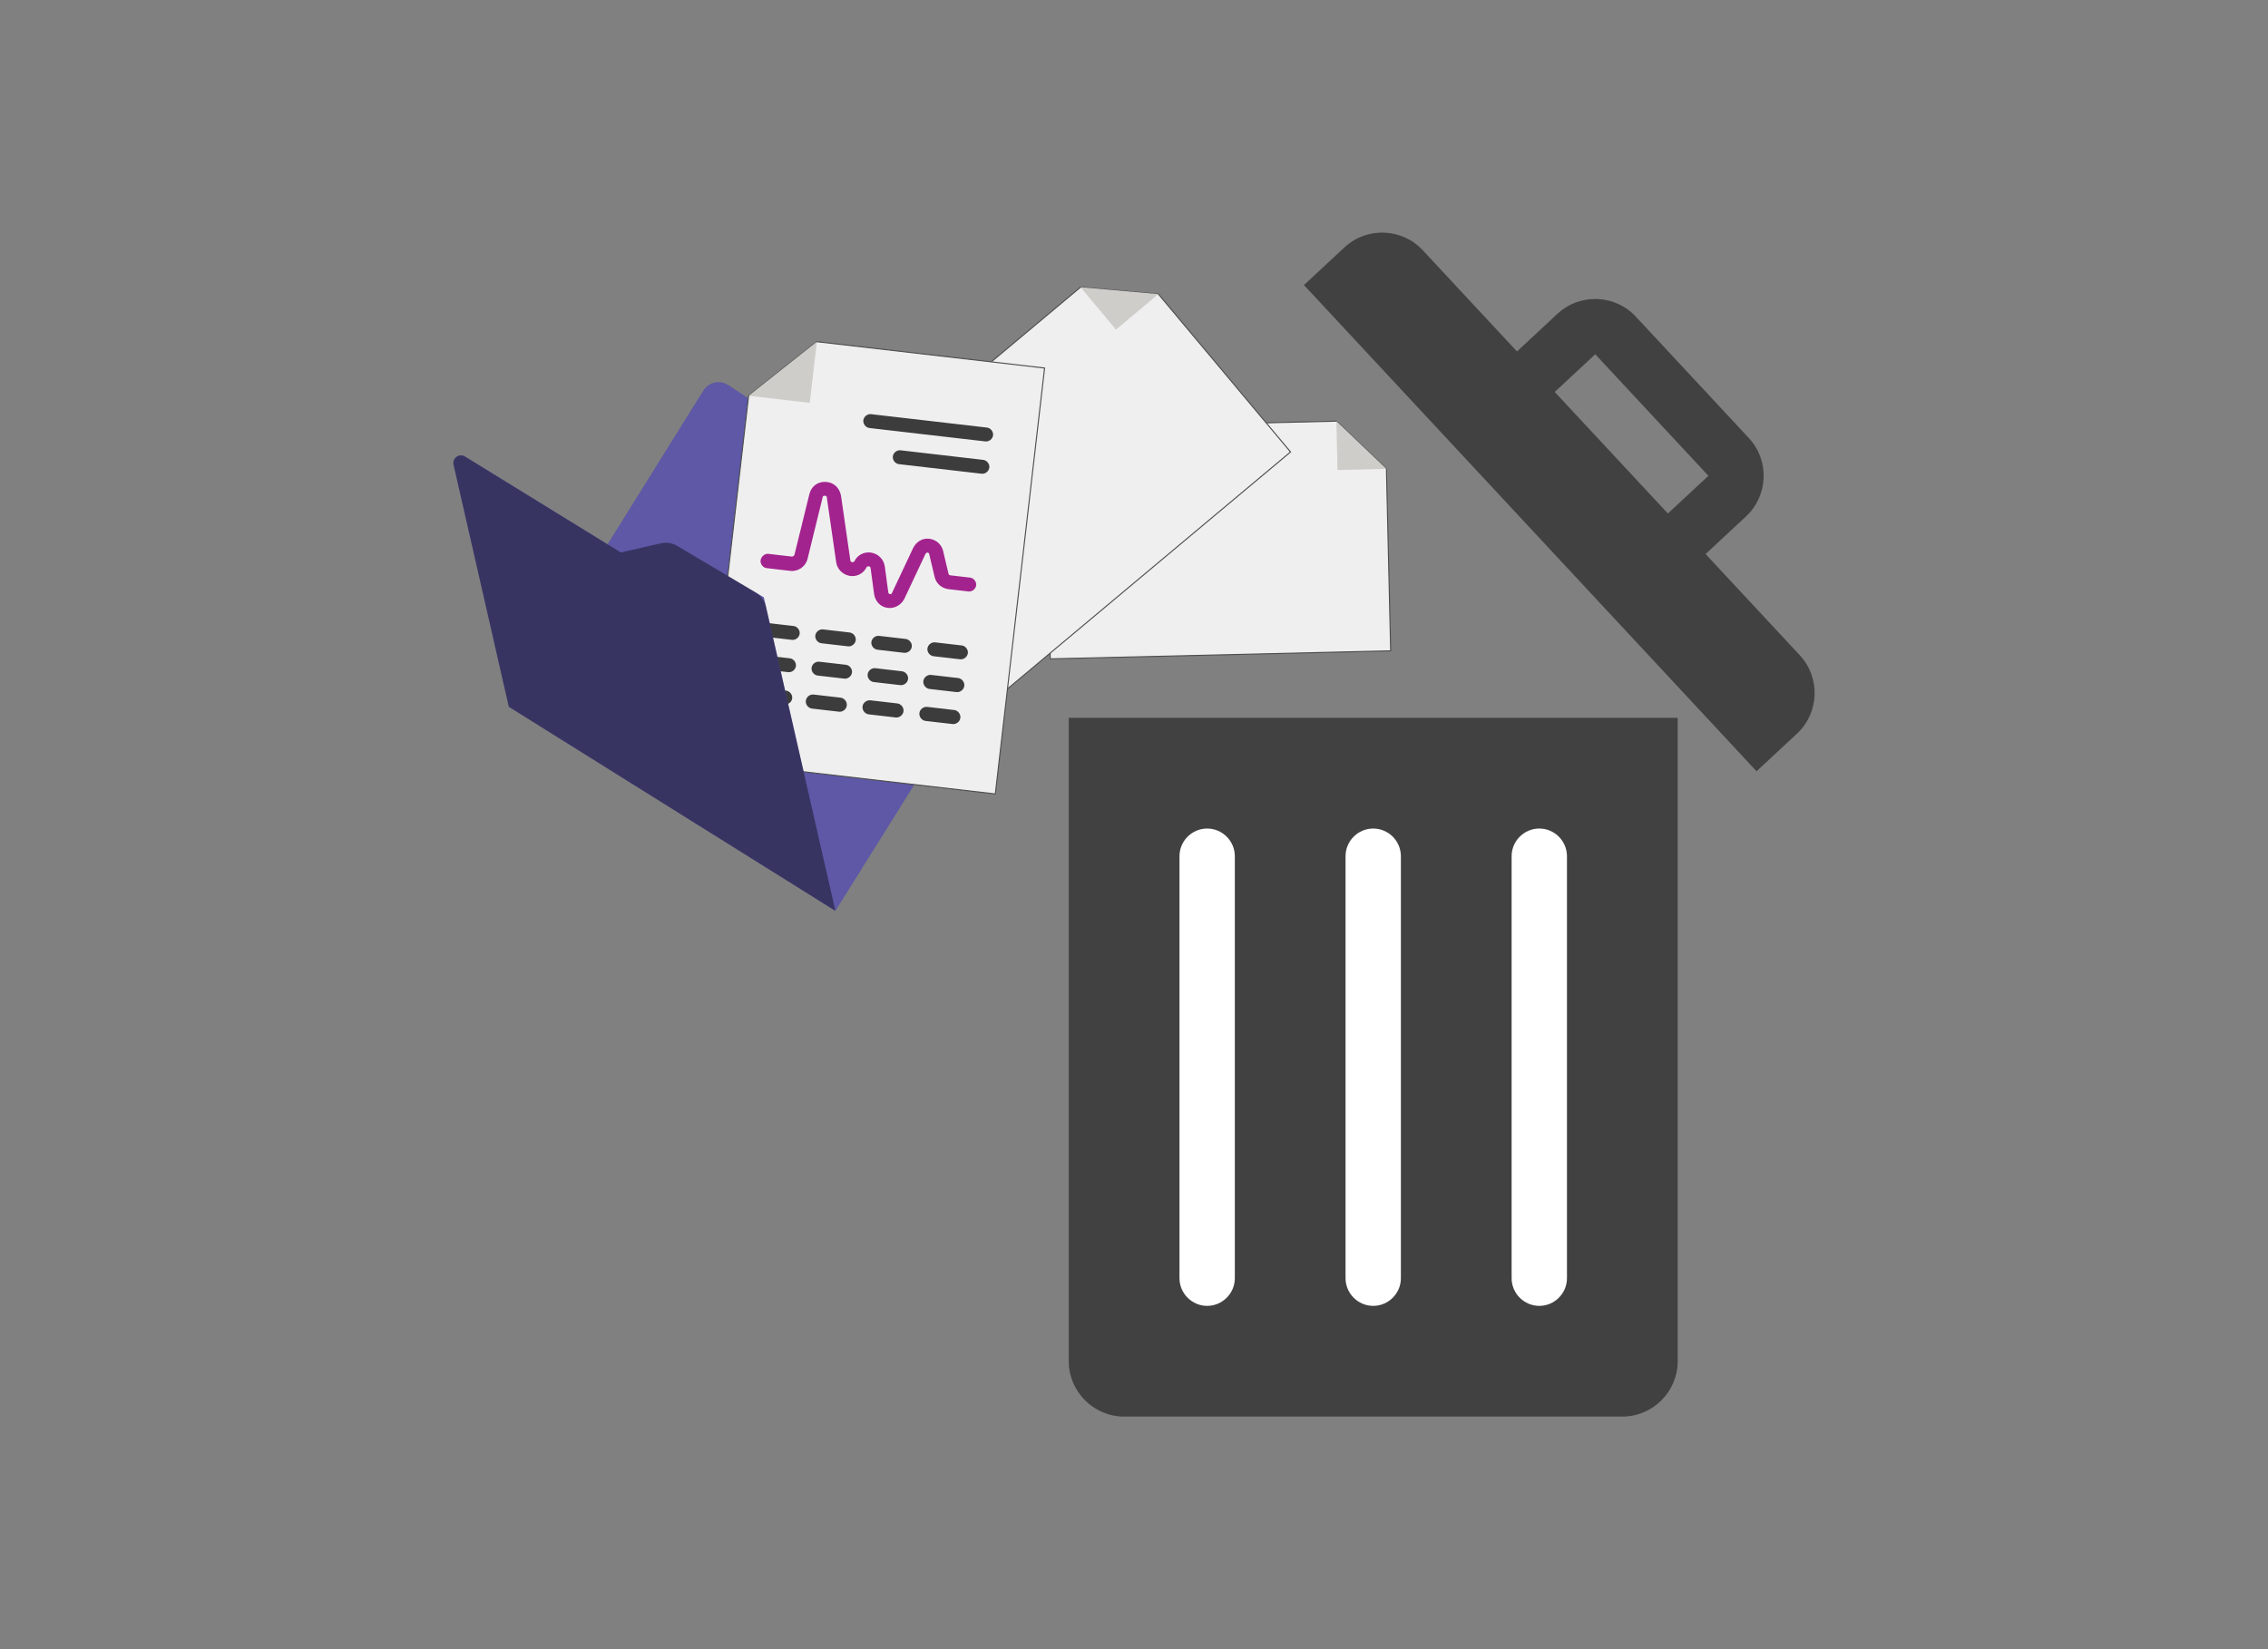
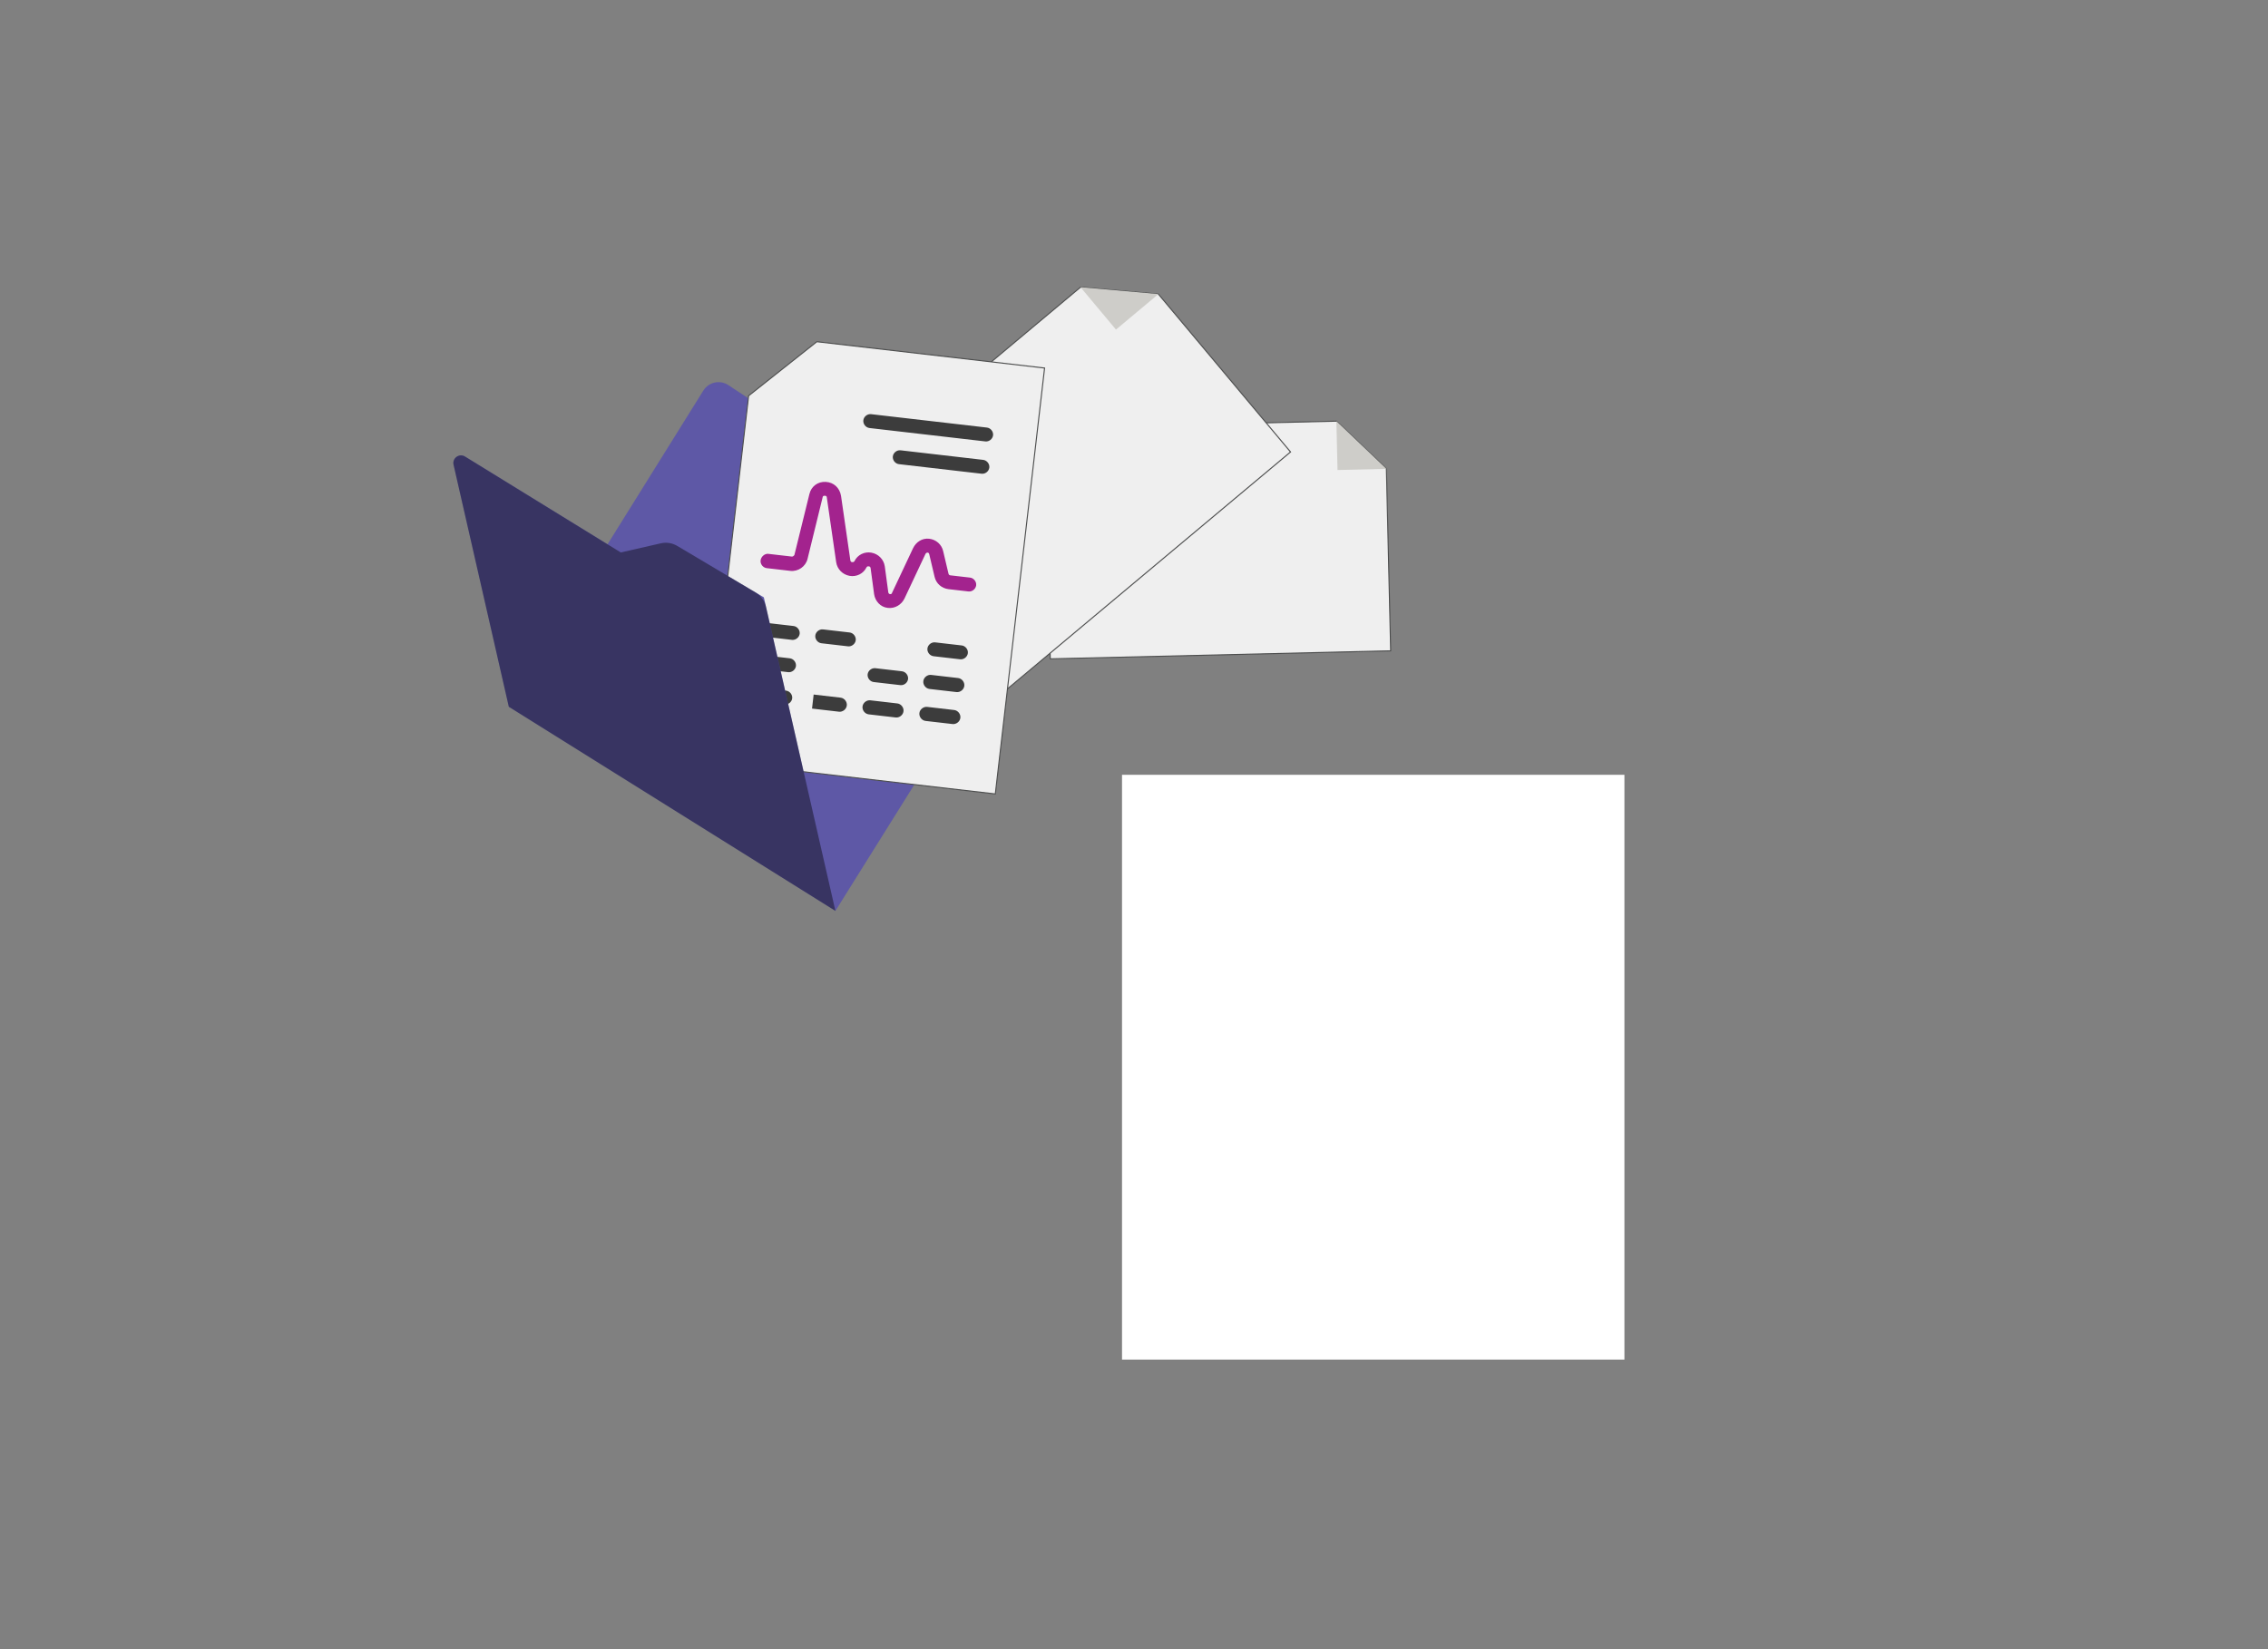
<svg xmlns="http://www.w3.org/2000/svg" viewBox="0 0 1100 800">
  <rect x="0" y="0" width="1100" height="800" fill="#808080" stroke="none" />
  <defs>
    <style>
      .cls-1 {
        fill: #3c3c3c;
      }

      .cls-2 {
        fill: #cecdc9;
      }

      .cls-3 {
        fill: #414141;
      }

      .cls-4 {
        mix-blend-mode: multiply;
        opacity: .41;
      }

      .cls-5 {
        fill: #efefef;
        stroke: #4d4e4e;
        stroke-miterlimit: 10;
        stroke-width: .51px;
      }

      .cls-6 {
        isolation: isolate;
      }

      .cls-7 {
        fill: #a3238e;
      }

      .cls-8 {
        fill: #fff;
      }

      .cls-9 {
        fill: #5e58a6;
      }
    </style>
  </defs>
  <g class="cls-6">
    <g id="Layer_1" data-name="Layer 1">
      <g>
        <g>
          <path class="cls-9" d="M405.18,441.87l93.12-149c2.49-3.99,1.35-9.24-2.57-11.83l-142.46-94.22c-4.07-2.69-9.56-1.5-12.15,2.65l-55.95,89.8,120,162.6Z" />
          <g>
            <polygon class="cls-5" points="648.16 204.3 506.76 207.62 509.39 319.6 674.49 315.71 672.42 227.44 648.16 204.3" />
            <polyline class="cls-2" points="648.16 204.3 648.71 228 672.42 227.44" />
          </g>
          <g>
            <polygon class="cls-5" points="524.06 139.32 401.4 241.99 482.7 339.12 625.92 219.24 561.83 142.67 524.06 139.32" />
            <polygon class="cls-2" points="524.06 139.32 541.26 159.88 561.83 142.67 524.06 139.32" />
          </g>
          <g>
            <polygon class="cls-5" points="363.09 191.99 342.63 368.93 482.74 385.13 506.63 178.53 396.18 165.76 363.09 191.99" />
-             <polygon class="cls-2" points="363.09 191.99 392.75 195.42 396.18 165.76 363.09 191.99" />
          </g>
          <g>
            <path class="cls-7" d="M372.65,268.67l11.42,1.32c.45.05.95-.34,1.22-.77l7.28-29.57c.89-3.75,4.11-6.11,7.94-5.89,3.83.22,6.71,2.82,7.39,6.75l4.54,31.39c.15.7.59.75.82.78s.9.1,1.2-.54c1.48-3.01,4.85-4.66,8.18-4.05,3.33.61,5.98,3.19,6.49,6.65l1.71,12.68c.17.47.37.72.82.78.45.05.92-.12.97-.57l10.23-21.74c1.48-3.01,4.43-4.93,7.79-4.55h0c3.36.39,6.04,2.74,6.79,6l2.59,10.96c.17.47.37.72.82.78l9.63,1.11c1.79.21,3.18,1.96,2.97,3.75-.21,1.79-1.96,3.18-3.75,2.97l-9.63-1.11c-3.36-.39-6.04-2.74-6.79-6l-2.59-10.96c-.15-.7-.59-.75-.82-.78s-.7.15-.97.57l-10.23,21.74c-1.48,3.01-4.65,4.91-8.01,4.52l-.22-.03c-3.36-.39-5.98-3.19-6.49-6.65l-1.71-12.68c-.15-.7-.59-.75-.82-.78-.45-.05-.9-.1-1.2.54-1.48,3.01-4.85,4.66-8.18,4.05-3.33-.61-5.98-3.19-6.49-6.65l-4.54-31.39c.03-.22-.12-.92-1.04-.8-.9-.1-.97.57-1,.79l-7.3,29.79c-.89,3.75-4.58,6.28-8.39,5.84l-11.42-1.32c-1.79-.21-3.18-1.96-2.97-3.75.21-1.79,1.98-3.4,3.77-3.19Z" />
            <path class="cls-1" d="M476.08,229.8l-40.08-4.64c-1.79-.21-3.18-1.96-2.97-3.75.21-1.79,1.96-3.18,3.75-2.97l40.08,4.64c1.79.21,3.18,1.96,2.97,3.75-.21,1.79-1.96,3.18-3.75,2.97Z" />
            <path class="cls-1" d="M477.9,214.13l-56.2-6.5c-1.79-.21-3.18-1.96-2.97-3.75.21-1.79,1.96-3.18,3.75-2.97l56.2,6.5c1.79.21,3.18,1.96,2.97,3.75s-1.96,3.18-3.75,2.97Z" />
          </g>
          <path class="cls-1" d="M451.62,327.4l13.07,1.51c1.82.21,3.22,1.98,3.01,3.8-.21,1.82-1.98,3.22-3.8,3.01l-13.07-1.51c-1.82-.21-3.22-1.98-3.01-3.8s1.98-3.22,3.8-3.01Z" />
          <path class="cls-1" d="M453.56,311.61l12.89,1.49c1.79.21,3.18,1.96,2.97,3.75-.21,1.79-1.96,3.18-3.75,2.97l-12.89-1.49c-1.79-.21-3.18-1.96-2.97-3.75s1.96-3.18,3.75-2.97Z" />
          <path class="cls-1" d="M424.56,324.14l12.89,1.49c1.79.21,3.18,1.96,2.97,3.75-.21,1.79-1.96,3.18-3.75,2.97l-12.89-1.49c-1.79-.21-3.18-1.96-2.97-3.75.21-1.79,1.96-3.18,3.75-2.97Z" />
-           <path class="cls-1" d="M426.37,308.46l12.89,1.49c1.79.21,3.18,1.96,2.97,3.75-.21,1.79-1.96,3.18-3.75,2.97l-12.89-1.49c-1.79-.21-3.18-1.96-2.97-3.75.21-1.79,1.96-3.18,3.75-2.97Z" />
          <path class="cls-1" d="M449.71,342.91l13.07,1.51c1.82.21,3.22,1.98,3.01,3.8-.21,1.82-1.98,3.22-3.8,3.01l-13.07-1.51c-1.82-.21-3.22-1.98-3.01-3.8s1.98-3.22,3.8-3.01Z" />
          <path class="cls-1" d="M422.13,339.72l13.07,1.51c1.82.21,3.22,1.98,3.01,3.8-.21,1.82-1.98,3.22-3.8,3.01l-13.07-1.51c-1.82-.21-3.22-1.98-3.01-3.8.21-1.82,1.98-3.22,3.8-3.01Z" />
-           <path class="cls-1" d="M394.63,336.92l13.07,1.51c1.82.21,3.22,1.98,3.01,3.8-.21,1.82-1.98,3.22-3.8,3.01l-13.07-1.51c-1.82-.21-3.22-1.98-3.01-3.8.21-1.82,1.98-3.22,3.8-3.01Z" />
-           <path class="cls-1" d="M397.37,320.99l12.89,1.49c1.79.21,3.18,1.96,2.97,3.75s-1.96,3.18-3.75,2.97l-12.89-1.49c-1.79-.21-3.18-1.96-2.97-3.75.21-1.79,1.96-3.18,3.75-2.97Z" />
+           <path class="cls-1" d="M394.63,336.92l13.07,1.51c1.82.21,3.22,1.98,3.01,3.8-.21,1.82-1.98,3.22-3.8,3.01l-13.07-1.51Z" />
          <path class="cls-1" d="M399.18,305.32l12.89,1.49c1.79.21,3.18,1.96,2.97,3.75s-1.96,3.18-3.75,2.97l-12.89-1.49c-1.79-.21-3.18-1.96-2.97-3.75.21-1.79,1.96-3.18,3.75-2.97Z" />
          <path class="cls-1" d="M354.08,336.96l12.34,1.92c1.71.27,2.98,2,2.71,3.71-.27,1.71-2,2.98-3.71,2.71l-12.34-1.92c-1.71-.27-2.98-2-2.71-3.71.27-1.71,2-2.98,3.71-2.71Z" />
          <path class="cls-1" d="M368.36,333.53l12.89,1.49c1.79.21,3.18,1.96,2.97,3.75-.21,1.79-1.96,3.18-3.75,2.97l-12.89-1.49c-1.79-.21-3.18-1.96-2.97-3.75.21-1.79,1.96-3.18,3.75-2.97Z" />
          <path class="cls-1" d="M370.18,317.85l12.89,1.49c1.79.21,3.18,1.96,2.97,3.75s-1.96,3.18-3.75,2.97l-12.89-1.49c-1.79-.21-3.18-1.96-2.97-3.75.21-1.79,1.96-3.18,3.75-2.97Z" />
          <path class="cls-1" d="M371.99,302.18l12.89,1.49c1.79.21,3.18,1.96,2.97,3.75-.21,1.79-1.96,3.18-3.75,2.97l-12.89-1.49c-1.79-.21-3.18-1.96-2.97-3.75.21-1.79,1.96-3.18,3.75-2.97Z" />
          <path class="cls-9" d="M370.46,289.77l-45.73-27.18-23.63,5.39-75.54-46.52c-2.81-1.73-6.31.78-5.57,3.99l26.8,117.4,158.4,99.01-34.72-152.1Z" />
          <path class="cls-4" d="M366.42,287.37l-37.93-22.54c-2.42-1.44-5.29-1.89-8.03-1.26l-19.37,4.42-75.54-46.52c-2.81-1.73-6.31.78-5.57,3.99l26.8,117.4,158.4,99.01-33.67-147.52c-.67-2.92-2.5-5.45-5.08-6.98Z" />
        </g>
        <g>
          <rect class="cls-8" x="544.19" y="375.85" width="243.67" height="283.68" />
          <g>
-             <path class="cls-3" d="M518.36,660.32c0,14.77,12.08,26.85,26.85,26.85h241.64c14.77,0,26.85-12.08,26.85-26.85v-312.1h-295.34v312.1ZM733.15,415.34c0-7.38,6.04-13.42,13.42-13.42s13.42,6.04,13.42,13.42v204.71c0,7.38-6.04,13.42-13.42,13.42s-13.42-6.04-13.42-13.42v-204.71ZM652.6,415.34c0-7.38,6.04-13.42,13.42-13.42s13.42,6.04,13.42,13.42v204.71c0,7.38-6.04,13.42-13.42,13.42s-13.42-6.04-13.42-13.42v-204.71ZM572.06,415.34c0-7.38,6.04-13.42,13.42-13.42s13.42,6.04,13.42,13.42v204.71c0,7.38-6.04,13.42-13.42,13.42s-13.42-6.04-13.42-13.42v-204.71Z" />
-             <path class="cls-3" d="M652.08,119.99l-19.65,18.29,219.51,235.85,19.65-18.29c10.81-10.06,11.42-27.14,1.36-37.95l-45.73-49.13,19.65-18.29c10.81-10.06,11.42-27.14,1.36-37.95l-54.88-58.96c-10.06-10.81-27.14-11.42-37.95-1.36l-19.65,18.29-45.73-49.13c-10.06-10.81-27.14-11.42-37.95-1.36ZM773.71,171.85l54.88,58.96-19.65,18.29-54.88-58.96,19.65-18.29Z" />
-           </g>
+             </g>
        </g>
      </g>
    </g>
  </g>
</svg>